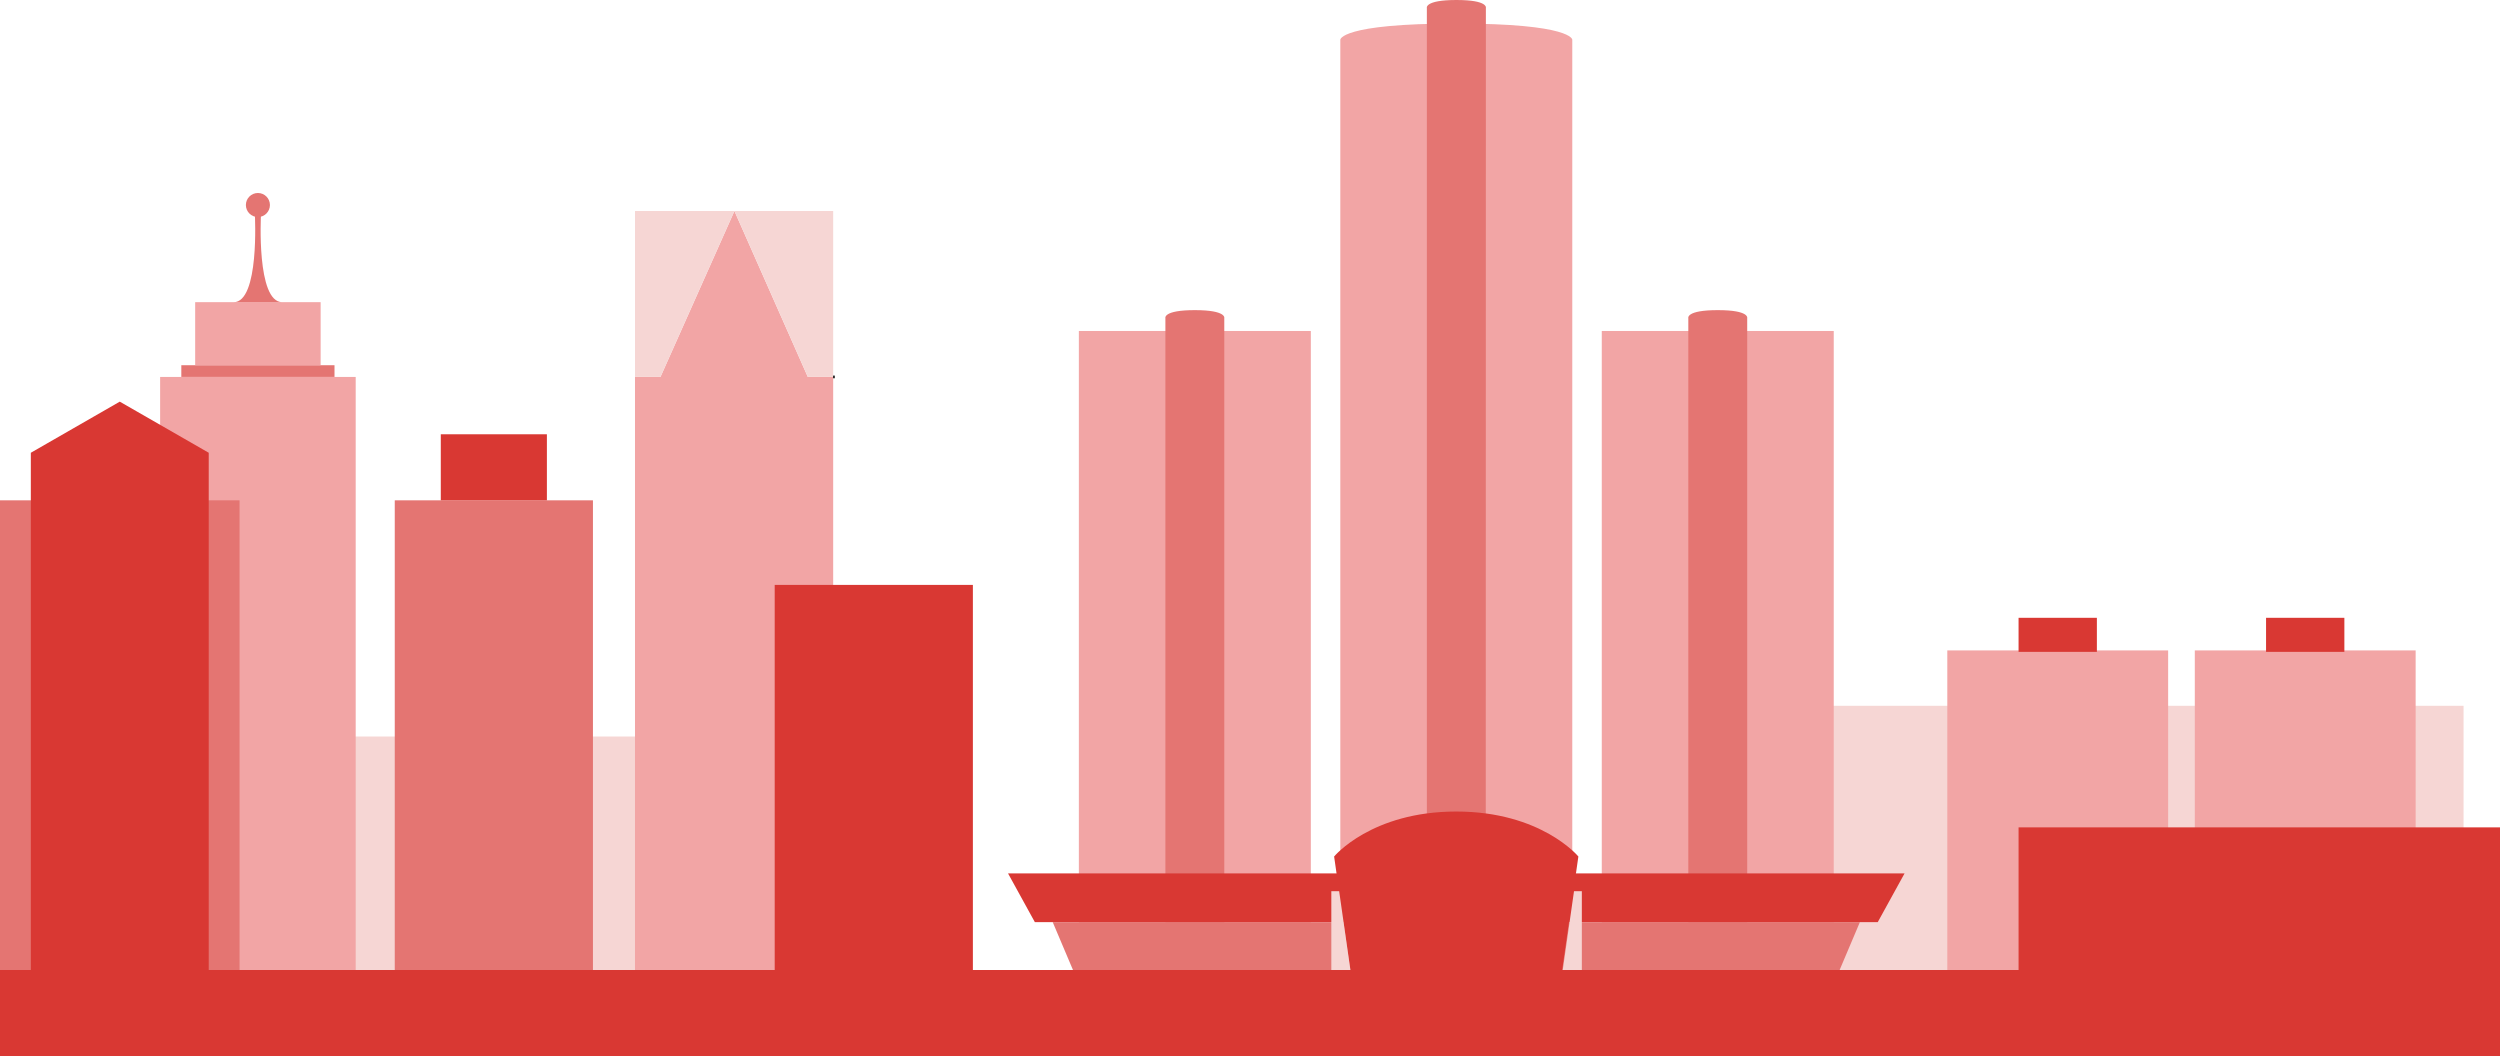
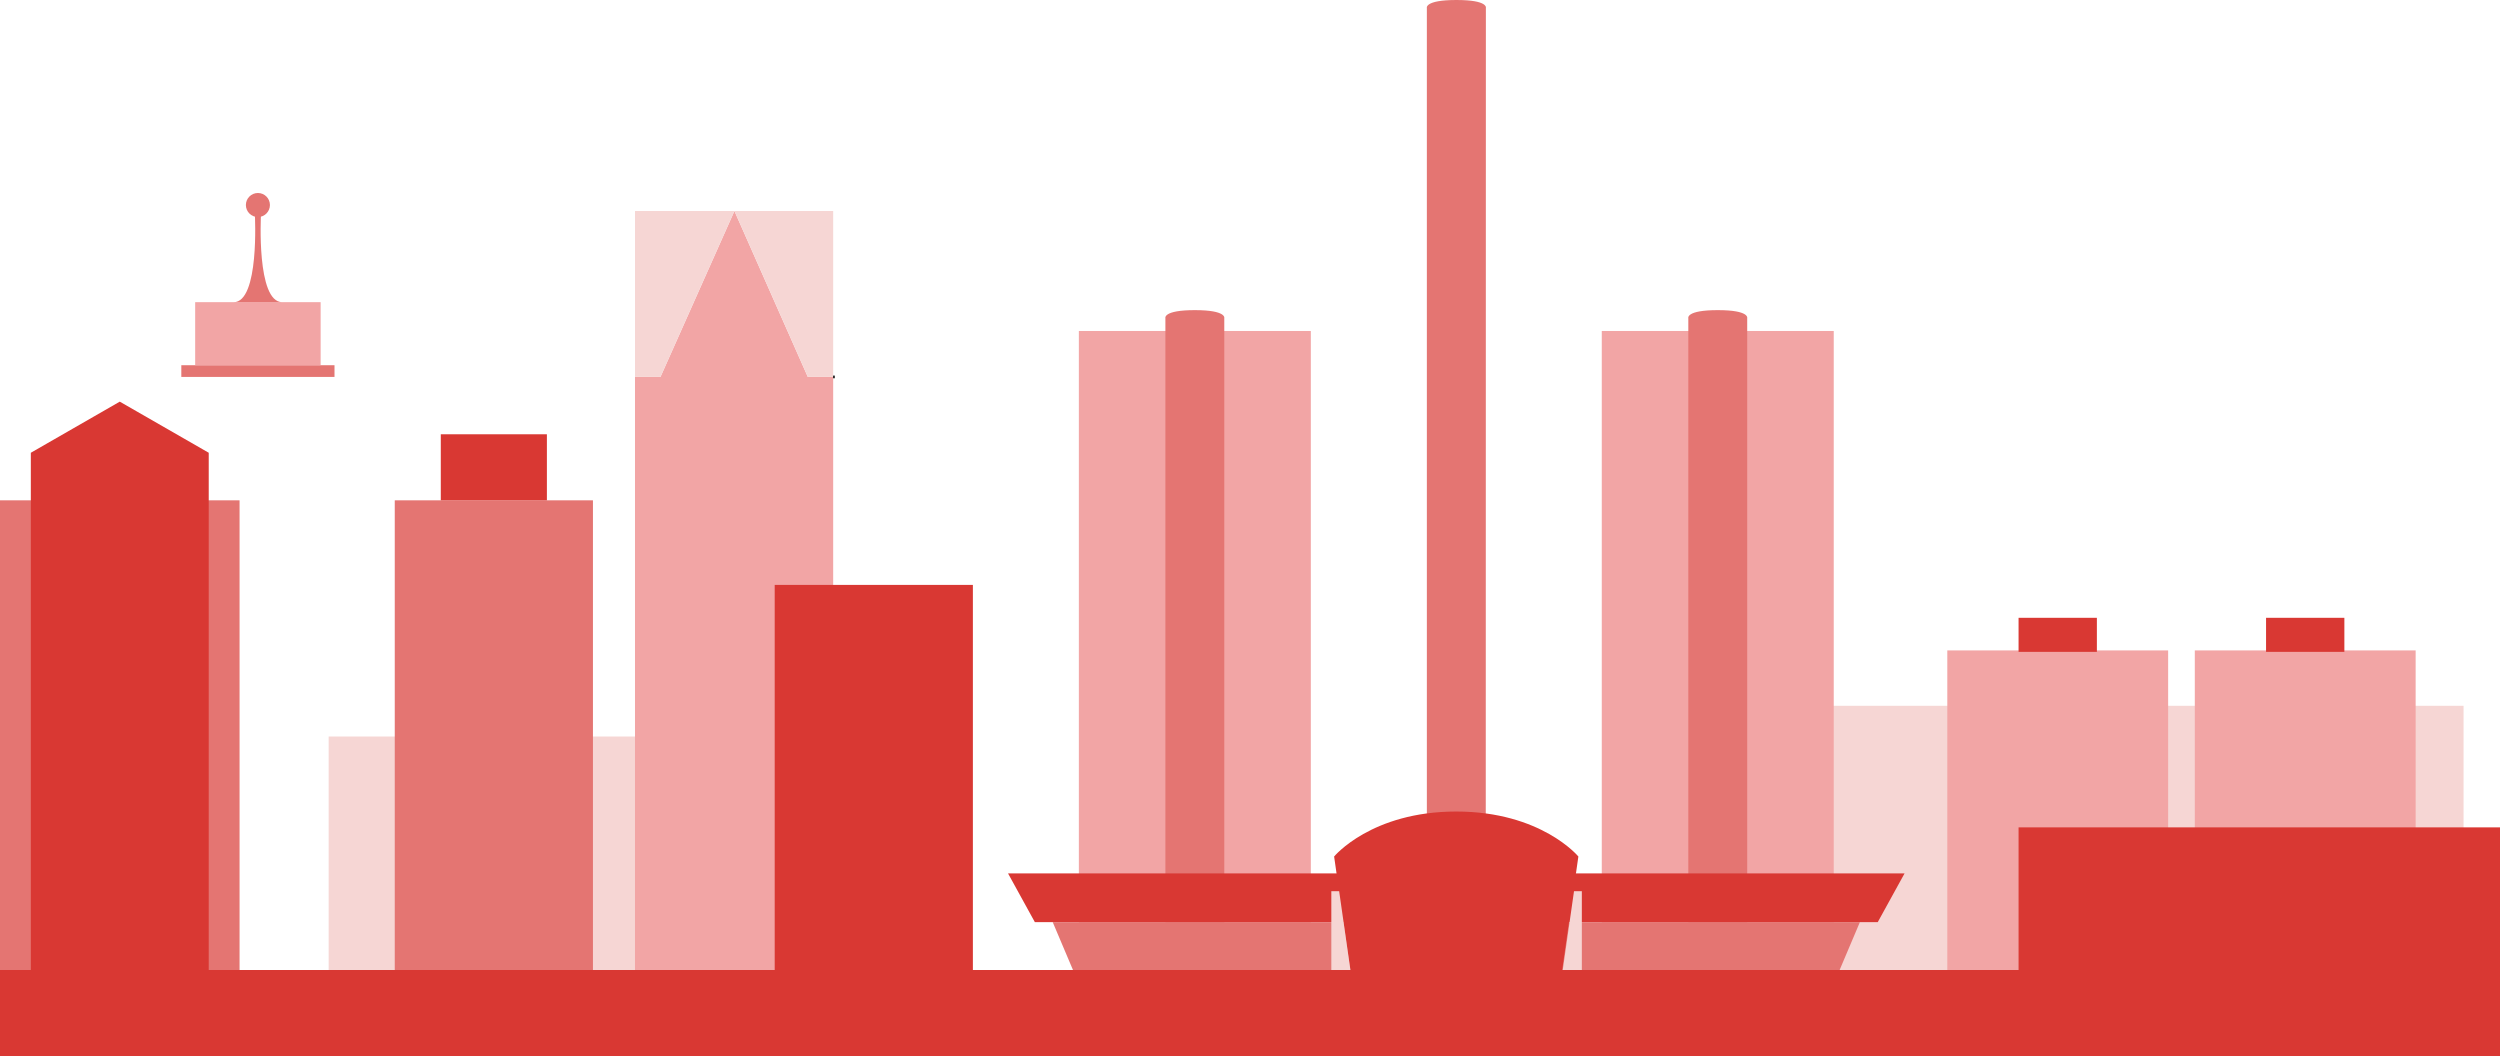
<svg xmlns="http://www.w3.org/2000/svg" viewBox="0 0 929.3 392.53">
  <path d="m122.17 273.78h114.84v87.79h-114.84z" fill="#f6d6d4" />
  <path d="m638.53 262.36h277.22v99.21h-277.22z" fill="#f6d6d4" />
  <path d="m401.03 123.03h86.23v237.84h-86.23z" fill="#f2a5a5" />
  <path d="m455.09 360.88h-21.89v-242.6s-1-3 10.94-3 10.95 3 10.95 3z" fill="#e47572" />
-   <path d="m584.45 360.88h-86.23v-346.13s0-6 43.12-6 43.11 6 43.11 6z" fill="#f2a5a5" />
  <path d="m552.28 360.88h-21.89v-357.88s-1-3 11-3 10.94 3 10.94 3z" fill="#e47572" />
  <path d="m595.41 123.03h86.23v237.84h-86.23z" fill="#f2a5a5" />
  <path d="m649.47 360.88h-21.89v-242.6s-1-3 10.95-3 10.94 3 10.94 3z" fill="#e47572" />
  <path d="m698 342.77h-313.33l-9.96-18.1h333.25z" fill="#d93833" />
  <path d="m691.36 342.77h-300.05l7.67 18.11h284.71z" fill="#e47572" />
-   <path d="m580.65 360.88h-78.65l-6.08-42.5s13.79-16.72 45.4-16.72 45.39 16.72 45.39 16.72z" fill="#d93833" />
+   <path d="m580.65 360.88h-78.65l-6.08-42.5s13.79-16.72 45.4-16.72 45.39 16.72 45.39 16.72" fill="#d93833" />
  <path d="m502.02 360.88-4.23-29.61h-2.91v29.61z" fill="#f6d6d4" />
  <path d="m580.86 360.88 4.23-29.61h2.91v29.61z" fill="#f6d6d4" />
  <path d="m723.85 241.77h82.09v119.8h-82.09z" fill="#f2a5a5" />
  <path d="m750.34 229.65h29.11v12.66h-29.11z" fill="#d93833" />
  <path d="m309.71 140.11v221.46h-73.67v-221.46h9.47l27.49-61.67 27.28 61.67z" fill="#f2a5a5" />
  <path d="m273 78.44-27.49 61.67h-9.47v-61.67z" fill="#f6d6d4" />
  <path d="m309.71 78.44v61.67h-9.43l-27.28-61.67z" fill="#f6d6d4" />
  <path d="m146.74 185.98h73.67v175.59h-73.67z" fill="#e47572" />
  <path d="m815.85 241.77h82.09v119.8h-82.09z" fill="#f2a5a5" />
  <path d="m842.34 229.65h29.11v12.66h-29.11z" fill="#d93833" />
  <path d="m163.85 161.43h39.44v24.55h-39.44z" fill="#d93833" />
  <path d="m310.28 140.11h-.57" fill="none" stroke="#000" stroke-miterlimit="10" />
-   <path d="m59.52 140.12h72.7v220.76h-72.7z" fill="#f2a5a5" />
  <path d="m0 185.98h89.05v175.59h-89.05z" fill="#e47572" />
  <path d="m77.59 361.57h-66.13v-193.27l33.06-19 33.07 19z" fill="#d93833" />
  <path d="m67.4 135.76h56.94v4.35h-56.94z" fill="#e47572" />
  <path d="m750.34 307.55h178.96v53.32h-178.96z" fill="#d93833" />
  <path d="m72.55 112.32h46.64v23.44h-46.64z" fill="#f2a5a5" />
  <circle cx="95.87" cy="76.21" fill="#e47572" r="4.47" />
  <path d="m104.92 112.32c-9.66 0-7.92-32.32-7.92-32.32h-2.25s1.74 32.34-7.92 32.34z" fill="#e47572" />
  <g fill="#d93833">
    <path d="m287.97 217.42h73.67v144.15h-73.67z" />
    <path d="m0 360.57h929.3v31.96h-929.3z" />
  </g>
</svg>